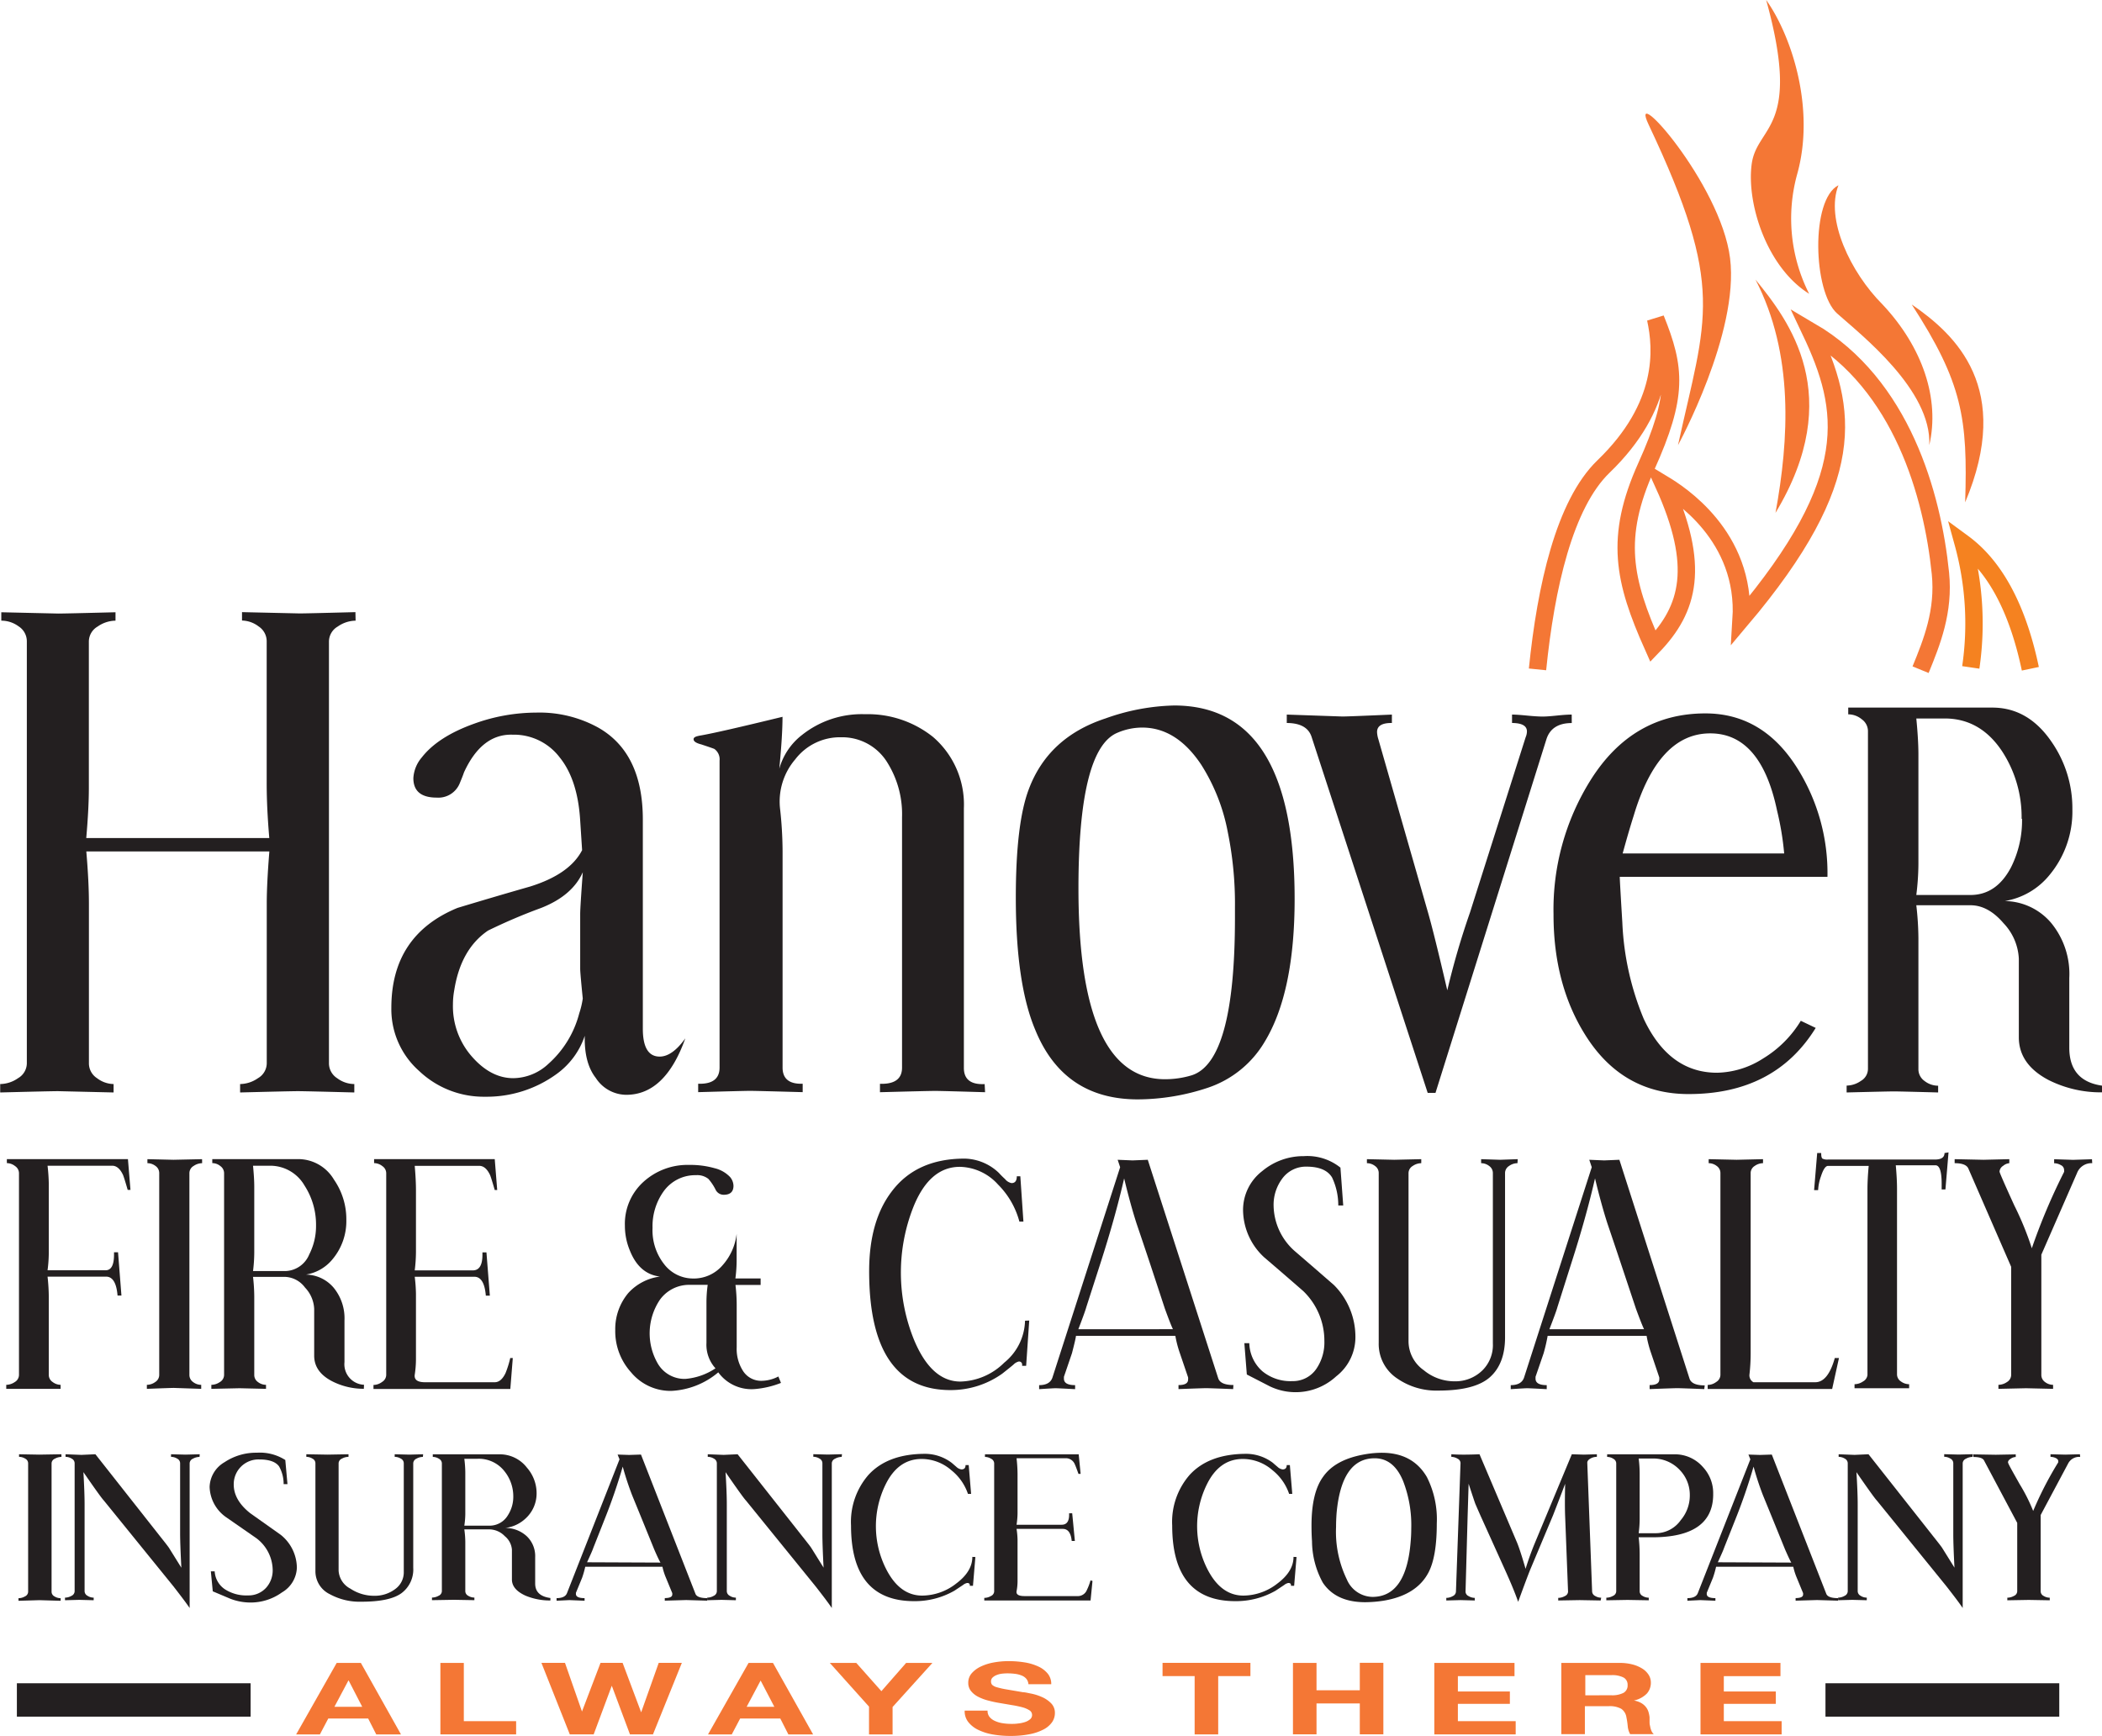
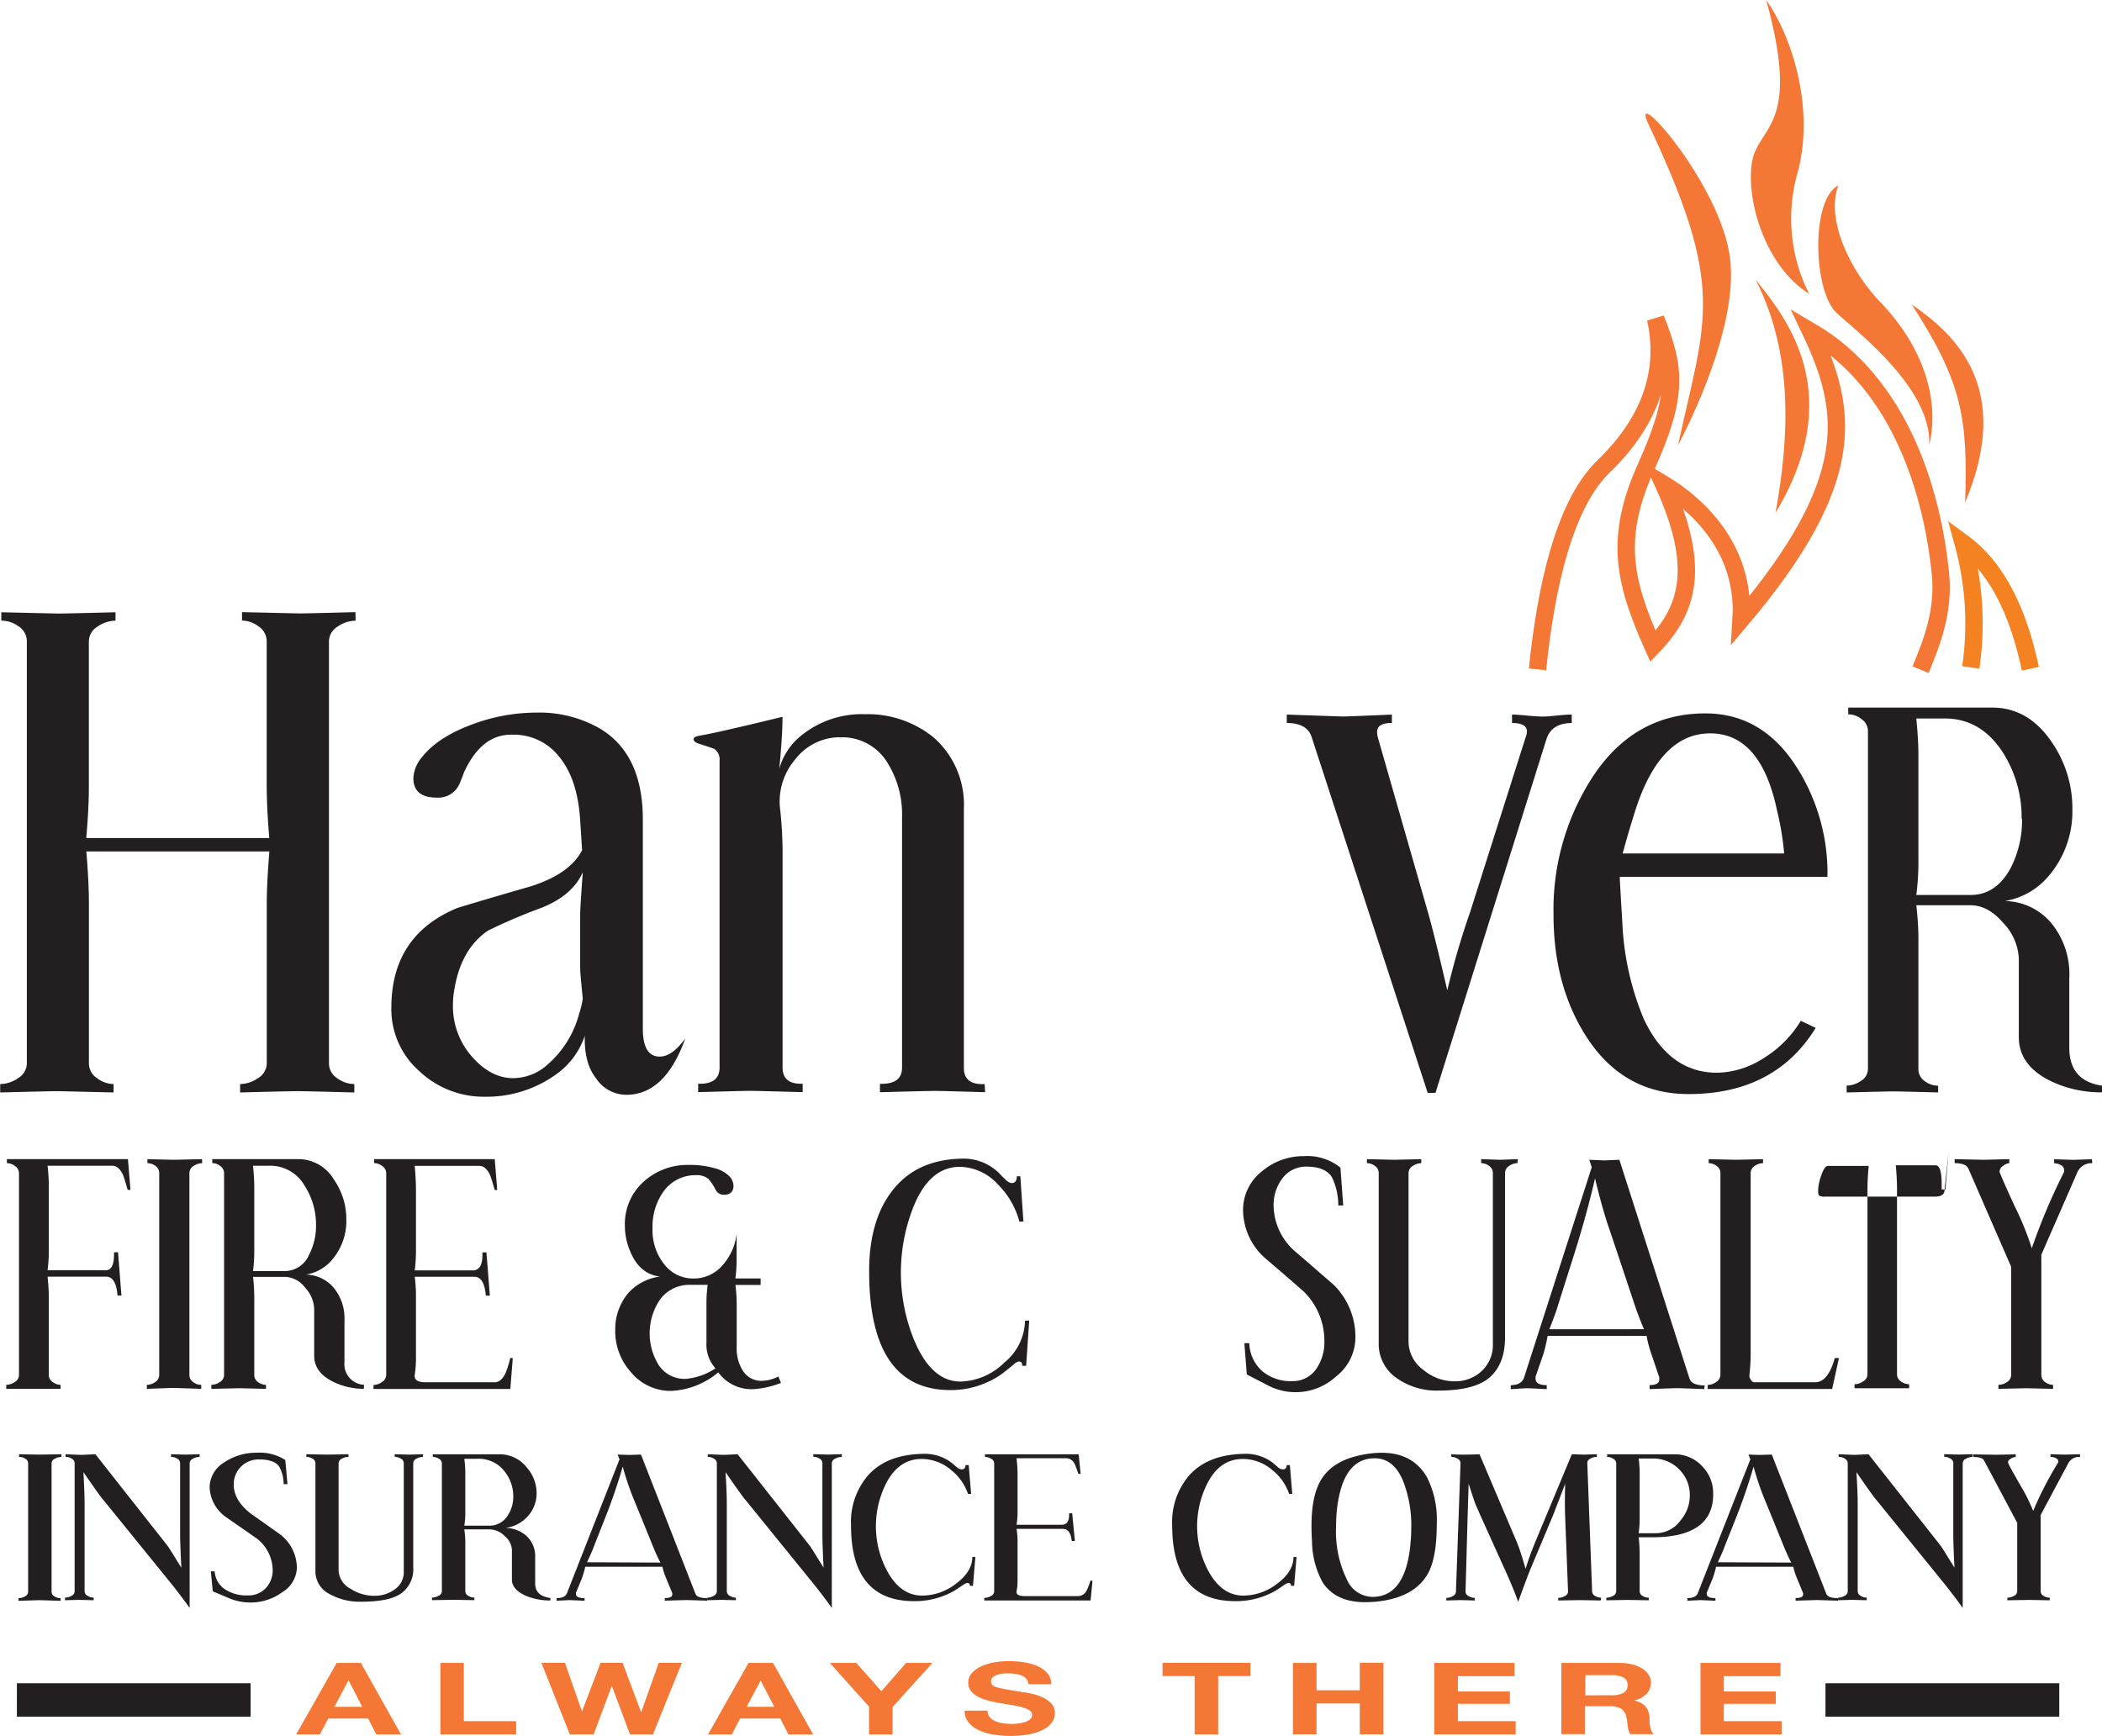
<svg xmlns="http://www.w3.org/2000/svg" id="Layer_1" data-name="Layer 1" viewBox="0 0 339.94 280.79">
  <defs>
    <style>.cls-1,.cls-2,.cls-5{fill:none;}.cls-1{stroke:#f47735;}.cls-1,.cls-2{stroke-width:2.81px;}.cls-2{stroke:#f58220;}.cls-3{fill:#f47735;}.cls-4{fill:#231f20;}.cls-5{stroke:#231f20;stroke-width:5.4px;}</style>
  </defs>
  <title>hanover-logo</title>
  <path class="cls-1" d="M318.59,112.93c1.84-4.49,3.83-9.46,3.21-15.59-1.29-12.67-6.26-30.53-21-39.17,6,12.67,8,23.9-11.23,46.66.86-13.54-10.15-20.45-12.53-21.89,6,13.25,4.1,20.16-1.73,26.21-4.75-10.66-6.27-17.57-1.08-29.09s4.75-15.84,1.51-23.9c1.08,4.9,1.73,14.11-8.42,23.9-6.33,6.1-9.33,19.5-10.68,32.82" transform="translate(-7.99 -4.61)" />
  <path class="cls-2" d="M336.34,112.78c-1.68-8-4.85-15.92-10.87-20.34a49,49,0,0,1,1.24,20.12" transform="translate(-7.99 -4.61)" />
  <path class="cls-3" d="M317.16,53.86c7.13,4.9,16.41,13.54,8.64,32C326.23,72.29,325.37,66.53,317.16,53.86Z" transform="translate(-7.99 -4.61)" />
  <path class="cls-3" d="M320,76.61c1.73-7.49-1.08-15.84-7.56-22.75-5.18-5.18-9.29-13.82-7.13-19.29-4.54,2.3-4.1,17.28-.22,20.74S320.4,67.68,320,76.61Z" transform="translate(-7.99 -4.61)" />
  <path class="cls-3" d="M293.62,4.61c4.1,5.76,8,17.57,5,28.22a26.92,26.92,0,0,0,1.95,19.3c-6.91-4.32-10.15-14.69-9.29-21S299.45,25.64,293.62,4.61Z" transform="translate(-7.99 -4.61)" />
  <path class="cls-3" d="M291.89,49.83c5.4,6.62,14.69,18.72,3.24,37.73C297.29,75.75,298.15,61.93,291.89,49.83Z" transform="translate(-7.99 -4.61)" />
  <path class="cls-3" d="M274.61,24.77c-3.46-7.31,11.66,9.5,13.17,21.6s-8.42,30.24-8.42,30.24C283.9,55.88,287.14,51.27,274.61,24.77Z" transform="translate(-7.99 -4.61)" />
  <path class="cls-4" d="M65.5,105a5.15,5.15,0,0,0-2.89.95,2.82,2.82,0,0,0-1.42,2.41v68.22A2.86,2.86,0,0,0,62.51,179a4.68,4.68,0,0,0,2.78.95v1.36q-8.08-.21-9.13-.21t-9.34.21v-1.36a5.15,5.15,0,0,0,2.89-.95,2.81,2.81,0,0,0,1.42-2.41V150.73q0-3.15.42-8.4H21.95q.42,4.93.42,8.4v25.82A2.86,2.86,0,0,0,23.68,179a4.53,4.53,0,0,0,2.68.95v1.36l-9-.21q-1.05,0-9.34.21v-1.36a5.15,5.15,0,0,0,2.89-.95,2.81,2.81,0,0,0,1.42-2.41V108.33A2.87,2.87,0,0,0,11,105.92,4.68,4.68,0,0,0,8.2,105v-1.36l9.24.21q1,0,9.23-.21V105a5.15,5.15,0,0,0-2.89.95,2.82,2.82,0,0,0-1.42,2.41v23.72q0,3.25-.42,8.08h29.6q-.42-4.93-.42-8.82v-23a2.87,2.87,0,0,0-1.31-2.41,4.55,4.55,0,0,0-2.68-.95v-1.36l9.34.21q1,0,9-.21Z" transform="translate(-7.99 -4.61)" />
  <path class="cls-4" d="M118.82,172.56q-3.25,9.13-9.55,9.13a5.92,5.92,0,0,1-4.93-2.73q-1.89-2.41-1.78-6.82A12.46,12.46,0,0,1,98,178.33,19.23,19.23,0,0,1,86.39,182a15.15,15.15,0,0,1-10.6-4.15,13.34,13.34,0,0,1-4.51-10.23q0-11.75,10.7-16.16,5.88-1.78,11.75-3.46,6.4-2,8.4-5.88l-.32-4.93q-.42-6.51-3.31-10.08a9.3,9.3,0,0,0-7.29-3.67H90.8q-4.93-.1-7.77,6.09-.21.63-.74,1.89a3.73,3.73,0,0,1-3.67,2.2q-3.78,0-3.78-3.15a5.64,5.64,0,0,1,1.37-3.36q2.62-3.36,8.5-5.46a29.72,29.72,0,0,1,10-1.78,19.68,19.68,0,0,1,10,2.41q7.24,4.09,7.24,14.9V171q0,4.51,2.73,4.51Q116.72,175.5,118.82,172.56Zm-16.58-6.4q-.42-4.2-.42-4.83v-8.92q0-1,.42-6.72-1.68,3.78-6.72,5.77a89.51,89.51,0,0,0-8.61,3.67q-4.41,3-5.46,9.65a12.83,12.83,0,0,0-.21,2.31,12.32,12.32,0,0,0,3,8.34Q87.33,179,91,179a8.43,8.43,0,0,0,5.67-2.31,16.43,16.43,0,0,0,5-8.19A13.52,13.52,0,0,0,102.23,166.16Z" transform="translate(-7.99 -4.61)" />
  <path class="cls-4" d="M167.3,181.27q-7.14-.21-8.08-.21t-8.92.21v-1.36q3.57.11,3.57-2.62V136.77a15.72,15.72,0,0,0-2.31-8.71,8.56,8.56,0,0,0-7.56-4.2,9.1,9.1,0,0,0-7.4,3.57,10.49,10.49,0,0,0-2.47,7.87,63.71,63.71,0,0,1,.42,6.93v35.05q0,2.73,3.25,2.62v1.36q-7.66-.21-8.5-.21t-8.4.21v-1.36q3.46.11,3.46-2.62V127.64a2.06,2.06,0,0,0-.84-1.89c-.14-.07-.84-.31-2.1-.73-.84-.21-1.26-.49-1.26-.84s.42-.49,1.26-.63q2.94-.52,13.12-3,0,3-.52,8.4a10.44,10.44,0,0,1,3.67-5.46,15.52,15.52,0,0,1,10.18-3.36,16.9,16.9,0,0,1,11,3.67,14.41,14.41,0,0,1,5,11.54v42q0,2.73,3.25,2.62h.11Z" transform="translate(-7.99 -4.61)" />
-   <path class="cls-4" d="M217.36,150q0,15.11-4.83,23.09a16.89,16.89,0,0,1-9.18,7.45A36.12,36.12,0,0,1,192,182.43q-12,0-16.58-11.23-3.15-7.45-3.15-21.41,0-12,2.1-17.53,3.15-8.4,12.38-11.44a35.08,35.08,0,0,1,11.13-2.1Q217.36,118.72,217.36,150Zm-9.65,3.15v-1.78a58,58,0,0,0-1.16-12.17,31,31,0,0,0-4.3-10.91q-4-6-9.55-6a10.2,10.2,0,0,0-4,.84q-6.3,2.62-6.3,25.19,0,30.85,14,30.85a14.92,14.92,0,0,0,4.3-.63Q207.7,176.34,207.71,153.15Z" transform="translate(-7.99 -4.61)" />
  <path class="cls-4" d="M262.18,121.56q-3.26,0-4.1,2.62l-17.94,57.2h-1.26l-18.79-57.62q-.74-2.2-4-2.21v-1.36l9,.31q.94,0,8-.31v1.36H233q-2.31,0-2.31,1.47a4.43,4.43,0,0,0,.21,1.15l8,27.92q1,3.46,3.15,12.7a124.75,124.75,0,0,1,3.67-12.59l9-28.34a2.56,2.56,0,0,0,.21-.94q0-1.36-2.41-1.37v-1.36c.49,0,1.29.05,2.41.16s2,.16,2.52.16,1.26-.05,2.31-.16,1.85-.16,2.41-.16Z" transform="translate(-7.99 -4.61)" />
  <path class="cls-4" d="M303.53,146.43H269.94q0,.53.42,7.45a45.42,45.42,0,0,0,3.46,15.53q4.09,8.71,11.86,8.71a14.24,14.24,0,0,0,7.45-2.31,18.09,18.09,0,0,0,6.09-6.09l2.41,1.15q-6.61,10.71-20.57,10.7-10.71,0-16.69-9.55-5.15-8.19-5.14-19.52a39.41,39.41,0,0,1,6-21.72Q272,120,283.79,120q9.34,0,14.9,8.92A31.86,31.86,0,0,1,303.53,146.43Zm-7-3.78a46.61,46.61,0,0,0-1.15-6.93q-2.62-12.49-10.81-12.49-8.4,0-12.38,13.33-.74,2.31-1.78,6.09Z" transform="translate(-7.99 -4.61)" />
  <path class="cls-4" d="M347.93,181.29a18.78,18.78,0,0,1-8.66-2q-4.79-2.53-4.79-6.9v-12.7a8.92,8.92,0,0,0-2.48-5.76q-2.48-2.9-5.34-2.9H317.9a49.17,49.17,0,0,1,.34,5.3v21.2a2.31,2.31,0,0,0,1,1.93,3.57,3.57,0,0,0,2.19.76v1.09q-6.31-.17-7.15-.17t-7.65.17V180.2a4.12,4.12,0,0,0,2.31-.76,2.25,2.25,0,0,0,1.14-1.93V122.84a2.36,2.36,0,0,0-1-1.89,3.45,3.45,0,0,0-2.19-.8v-1.09h23.3q5.81,0,9.59,5.55a18.83,18.83,0,0,1,3.36,10.93,16.07,16.07,0,0,1-3.7,10.6,11.8,11.8,0,0,1-7.23,4.21,10,10,0,0,1,7.49,3.53,13,13,0,0,1,2.94,8.92v11.27q0,5.38,5.3,6.14Zm-13-44.24a19.49,19.49,0,0,0-3.11-10.85q-3.53-5.38-9.33-5.38H317.9q.33,3.36.34,5.72v17.83a42,42,0,0,1-.34,5h8.75q4.21,0,6.56-4.46A16.9,16.9,0,0,0,335,137.05Z" transform="translate(-7.99 -4.61)" />
  <path class="cls-4" d="M29.09,197.07h-.45q-.55-1.91-.75-2.41-.7-1.5-1.76-1.5H15.68a28.6,28.6,0,0,1,.2,2.91v11.19a22,22,0,0,1-.2,2.81h9.39q1.36,0,1.36-2.51v-.4h.65l.55,7H27q-.25-3.06-1.86-3.06H15.68a30.57,30.57,0,0,1,.2,3.26V227a1.37,1.37,0,0,0,.63,1.15,2.18,2.18,0,0,0,1.28.45v.65H9v-.65a2.49,2.49,0,0,0,1.38-.45,1.35,1.35,0,0,0,.68-1.15V194.35a1.39,1.39,0,0,0-.63-1.13,2.17,2.17,0,0,0-1.33-.48v-.65H28.68Z" transform="translate(-7.99 -4.61)" />
  <path class="cls-4" d="M40.68,192.75a2.47,2.47,0,0,0-1.38.45,1.35,1.35,0,0,0-.68,1.15V227a1.39,1.39,0,0,0,.6,1.15,2.13,2.13,0,0,0,1.31.45v.65l-4.42-.15q-.5,0-4.37.15v-.65a2.34,2.34,0,0,0,1.35-.45,1.36,1.36,0,0,0,.65-1.15V194.35a1.39,1.39,0,0,0-.6-1.15,2.14,2.14,0,0,0-1.31-.45v-.65l4.22.1,4.62-.1Z" transform="translate(-7.99 -4.61)" />
  <path class="cls-4" d="M66.83,229.24A11.17,11.17,0,0,1,61.66,228q-2.86-1.5-2.86-4.11v-7.58a5.33,5.33,0,0,0-1.48-3.44,4.21,4.21,0,0,0-3.19-1.73H48.91a29.11,29.11,0,0,1,.2,3.16V227a1.38,1.38,0,0,0,.6,1.15,2.14,2.14,0,0,0,1.3.45v.65l-4.27-.1-4.57.1v-.65a2.48,2.48,0,0,0,1.38-.45,1.35,1.35,0,0,0,.68-1.15V194.35a1.41,1.41,0,0,0-.6-1.13,2.06,2.06,0,0,0-1.31-.48v-.65h13.9A6.72,6.72,0,0,1,62,195.41a11.23,11.23,0,0,1,2,6.53,9.58,9.58,0,0,1-2.21,6.32,7,7,0,0,1-4.32,2.51,6,6,0,0,1,4.47,2.11,7.8,7.8,0,0,1,1.76,5.32v6.73a3.32,3.32,0,0,0,3.16,3.66Zm-7.73-26.4a11.63,11.63,0,0,0-1.86-6.47,6.4,6.4,0,0,0-5.57-3.21H48.91c.13,1.34.2,2.48.2,3.41V207.2a24.87,24.87,0,0,1-.2,3h5.22A4.31,4.31,0,0,0,58,207.51,10.1,10.1,0,0,0,59.1,202.84Z" transform="translate(-7.99 -4.61)" />
  <path class="cls-4" d="M90.92,224.27l-.4,5H68.39v-.65a2.36,2.36,0,0,0,1.38-.48,1.36,1.36,0,0,0,.68-1.13V194.35a1.39,1.39,0,0,0-.63-1.13,2.16,2.16,0,0,0-1.33-.48v-.65H88l.4,5H88q-.55-1.91-.75-2.41c-.47-1-1.05-1.5-1.76-1.5H75.06q.2,2.26.2,4v10a24.59,24.59,0,0,1-.2,2.91h9.39q1.56,0,1.56-2.51v-.4h.65l.55,7h-.65q-.25-3.06-1.86-3.06H75.06a24.72,24.72,0,0,1,.2,2.76v10.54a16.84,16.84,0,0,1-.2,2.56q-.15,1.2,1.66,1.2H88q1.05,0,1.76-1.51a16.52,16.52,0,0,0,.75-2.41Z" transform="translate(-7.99 -4.61)" />
  <path class="cls-4" d="M134.29,228.29a14.73,14.73,0,0,1-4.32,1,6.64,6.64,0,0,1-5.82-2.71,12.69,12.69,0,0,1-7.58,3,8.27,8.27,0,0,1-6.52-3,9.89,9.89,0,0,1-2.56-6.83,9.05,9.05,0,0,1,2.11-6,8.36,8.36,0,0,1,5.12-2.66q-3.36-.4-4.87-4.22a10.36,10.36,0,0,1-.8-4,9.15,9.15,0,0,1,3-7.1,10.57,10.57,0,0,1,7.38-2.74,14.37,14.37,0,0,1,4.12.53,5.09,5.09,0,0,1,2.51,1.43,2.28,2.28,0,0,1,.55,1.41q0,1.45-1.56,1.46a1.45,1.45,0,0,1-1.35-.86,8.08,8.08,0,0,0-1.15-1.71,2.89,2.89,0,0,0-2-.6,6.29,6.29,0,0,0-5.27,2.66,9.7,9.7,0,0,0-1.76,5.87,8.87,8.87,0,0,0,1.88,5.87,5.87,5.87,0,0,0,4.54,2.31,6.12,6.12,0,0,0,4.92-2.16,9.18,9.18,0,0,0,2.26-5.07v4.22a22.74,22.74,0,0,1-.2,3H131v1.05h-4.07a27.11,27.11,0,0,1,.2,3.26v6.83a6.57,6.57,0,0,0,1.08,3.91,3.47,3.47,0,0,0,3,1.51,6,6,0,0,0,2.66-.7Zm-10.59-2.36a5.67,5.67,0,0,1-1.46-4.12v-6.62a20.88,20.88,0,0,1,.2-2.76h-2.81a5.82,5.82,0,0,0-4.92,2.41,9.74,9.74,0,0,0-.3,10.39,5,5,0,0,0,4.42,2.41A10.24,10.24,0,0,0,123.7,225.93Z" transform="translate(-7.99 -4.61)" />
  <path class="cls-4" d="M174.44,218.2l-.5,7.33h-.65v-.15a.49.49,0,0,0-.55-.55,1.8,1.8,0,0,0-.85.5c-.4.34-1,.82-1.81,1.46a14.33,14.33,0,0,1-8.38,2.66q-13.15,0-13.15-19.22,0-8.08,3.61-12.85,4-5.37,11.85-5.37a8.24,8.24,0,0,1,5.52,2.31q.45.5,1,1a1.78,1.78,0,0,0,1.05.65q.85,0,.85-1.1H173l.5,7.33h-.65a13.32,13.32,0,0,0-3.46-6,8.53,8.53,0,0,0-6.17-2.86q-4.92,0-7.53,6.53a28.88,28.88,0,0,0,.15,21.53q2.81,6.68,7.48,6.67a10.41,10.41,0,0,0,7.08-3.06,9,9,0,0,0,3.36-6.78Z" transform="translate(-7.99 -4.61)" />
-   <path class="cls-4" d="M207.42,229.29q-3.87-.15-4.37-.15t-4.47.15v-.65q1.56,0,1.55-.9a1.56,1.56,0,0,0,0-.35l-1.36-4a17.76,17.76,0,0,1-.7-2.71H182q-.05.5-.65,2.81l-1.3,3.81v.3q0,1.05,1.81,1.05v.65q-2.81-.15-3.16-.15t-2.66.15v-.65q1.75,0,2.16-1.25l10.94-34-.4-1.2,2.41.1,2.46-.1L205,227.53q.35,1.1,2.46,1.1Zm-9.74-9.69q-.35-.7-1.3-3.31L194,209.06q-1.1-3.31-2.21-6.57-1-3.11-2-7.28-1.45,6.32-3.81,13.65L183.68,216q-.2.75-1.3,3.61Z" transform="translate(-7.99 -4.61)" />
  <path class="cls-4" d="M227.19,220.91a8,8,0,0,1-3.11,6.32,9.67,9.67,0,0,1-10.74,1.61l-3.71-1.91-.4-5.07h.8a6.25,6.25,0,0,0,2.11,4.54A7.15,7.15,0,0,0,217,228a4.57,4.57,0,0,0,3.92-2.06,7.57,7.57,0,0,0,1.25-4.42,11.15,11.15,0,0,0-3.41-8.08q-3.16-2.76-6.33-5.47a10.5,10.5,0,0,1-3.41-7.68,7.93,7.93,0,0,1,3.11-6.27,10.36,10.36,0,0,1,6.72-2.41,8.55,8.55,0,0,1,5.92,1.86l.45,6.12h-.8a10.57,10.57,0,0,0-1-4.52q-1.05-1.75-4.11-1.76a4.73,4.73,0,0,0-4,2,7.08,7.08,0,0,0-1.35,4.37,10,10,0,0,0,3.41,7.28q3.21,2.76,6.37,5.52A11.84,11.84,0,0,1,227.19,220.91Z" transform="translate(-7.99 -4.61)" />
  <path class="cls-4" d="M253.4,192.75a2.34,2.34,0,0,0-1.36.45,1.35,1.35,0,0,0-.65,1.15v26.55q0,4.27-2.43,6.45t-8.36,2.18a11.12,11.12,0,0,1-6.58-1.91,6.69,6.69,0,0,1-3.06-5.82V194.35a1.38,1.38,0,0,0-.6-1.15,2.14,2.14,0,0,0-1.31-.45v-.65l4.42.1,4.37-.1v.65a2.47,2.47,0,0,0-1.38.45,1.35,1.35,0,0,0-.68,1.15v27.31a5.73,5.73,0,0,0,2.46,4.57,7.77,7.77,0,0,0,5,1.8,6.24,6.24,0,0,0,4.52-1.8,5.75,5.75,0,0,0,1.66-4.32V194.35a1.39,1.39,0,0,0-.6-1.15,2.13,2.13,0,0,0-1.3-.45v-.65l3.06.1,2.86-.1Z" transform="translate(-7.99 -4.61)" />
  <path class="cls-4" d="M283.61,229.29q-3.87-.15-4.37-.15t-4.47.15v-.65q1.56,0,1.56-.9a1.51,1.51,0,0,0,0-.35l-1.35-4a17.76,17.76,0,0,1-.7-2.71h-16a28.11,28.11,0,0,1-.65,2.81l-1.31,3.81v.3q0,1.05,1.81,1.05v.65q-2.81-.15-3.16-.15t-2.66.15v-.65c1.17,0,1.89-.42,2.16-1.25l10.94-34-.4-1.2,2.41.1,2.46-.1,11.34,35.39q.35,1.1,2.46,1.1Zm-9.74-9.69q-.35-.7-1.31-3.31l-2.41-7.23q-1.1-3.31-2.21-6.57-1-3.11-2-7.28-1.45,6.32-3.81,13.65L259.87,216q-.2.75-1.31,3.61Z" transform="translate(-7.99 -4.61)" />
  <path class="cls-4" d="M305.39,224.27l-1.1,5H284.16v-.65a2.37,2.37,0,0,0,1.38-.48,1.37,1.37,0,0,0,.68-1.13V194.35a1.38,1.38,0,0,0-.6-1.15,2.13,2.13,0,0,0-1.3-.45v-.65l4.52.1,4.27-.1v.65a2.34,2.34,0,0,0-1.35.45,1.35,1.35,0,0,0-.65,1.15v29.06a30.34,30.34,0,0,1-.2,3.57,1.27,1.27,0,0,0,.65,1.2h10q2.06,0,3.16-3.92Z" transform="translate(-7.99 -4.61)" />
-   <path class="cls-4" d="M323.11,191l-.5,6H322v-.91q0-3-1-3h-6.42c.13,1.44.2,2.71.2,3.81v30a1.37,1.37,0,0,0,.63,1.15,2.25,2.25,0,0,0,1.33.45v.65h-8.83v-.65a2.48,2.48,0,0,0,1.38-.45A1.35,1.35,0,0,0,310,227V197q0-1.71.2-3.81h-6.58q-.6,0-1.15,1.71a7.73,7.73,0,0,0-.45,2.21h-.65l.5-6h.65v.1c0,.43.07.7.2.8a1.73,1.73,0,0,0,.9.15H320.9q1.56,0,1.56-1.05Z" transform="translate(-7.99 -4.61)" />
+   <path class="cls-4" d="M323.11,191l-.5,6H322v-.91q0-3-1-3h-6.42c.13,1.44.2,2.71.2,3.81v30a1.37,1.37,0,0,0,.63,1.15,2.25,2.25,0,0,0,1.33.45v.65h-8.83v-.65a2.48,2.48,0,0,0,1.38-.45A1.35,1.35,0,0,0,310,227V197q0-1.71.2-3.81h-6.58q-.6,0-1.15,1.71a7.73,7.73,0,0,0-.45,2.21h-.65h.65v.1c0,.43.07.7.2.8a1.73,1.73,0,0,0,.9.15H320.9q1.56,0,1.56-1.05Z" transform="translate(-7.99 -4.61)" />
  <path class="cls-4" d="M346.35,192.75a2.49,2.49,0,0,0-2.46,1.6l-5.77,13.2V227a1.39,1.39,0,0,0,.6,1.15,2.14,2.14,0,0,0,1.3.45v.65l-4.37-.1-4.47.1v-.65a2.48,2.48,0,0,0,1.38-.45,1.35,1.35,0,0,0,.68-1.15V209.51l-6.93-15.91c-.27-.57-1-.85-2.21-.85v-.65l4.67.1,4.17-.1v.65a1.82,1.82,0,0,0-1,.43,1.19,1.19,0,0,0-.58.93q0,.25,2.41,5.52a49.08,49.08,0,0,1,2.81,6.88,98.4,98.4,0,0,1,5.22-12.35,1.52,1.52,0,0,0,0-.35.87.87,0,0,0-.53-.75,2.15,2.15,0,0,0-1.08-.3v-.65l3.06.1,3.06-.1Z" transform="translate(-7.99 -4.61)" />
  <path class="cls-4" d="M17.93,240.26a2.19,2.19,0,0,0-1.07.29.84.84,0,0,0-.53.74v20.79a.85.85,0,0,0,.47.74,1.91,1.91,0,0,0,1,.29v.42l-3.43-.1-3.39.1v-.42a2.11,2.11,0,0,0,1.05-.29.84.84,0,0,0,.51-.74V241.28a.85.85,0,0,0-.47-.74,1.88,1.88,0,0,0-1-.29v-.42l3.27.06,3.58-.06Z" transform="translate(-7.99 -4.61)" />
  <path class="cls-4" d="M40.26,240.26a2.19,2.19,0,0,0-1.07.29.84.84,0,0,0-.53.74v23.41q-.67-1-2.65-3.54L24.79,247.32q-.47-.48-3.31-4.6.19,3.29.19,5.24V262a.86.86,0,0,0,.47.72,1.82,1.82,0,0,0,1,.3v.42l-2.34-.06-2.3.06v-.42a2.12,2.12,0,0,0,1.05-.29.84.84,0,0,0,.51-.74V241.28a.84.84,0,0,0-.47-.74,1.88,1.88,0,0,0-1-.29v-.42l2.57.1,2.26-.1L33.9,253.13q1.25,1.57,1.42,1.84t2,3.21q-.19-3.67-.2-5.4v-11.5a.84.84,0,0,0-.47-.74,1.89,1.89,0,0,0-1-.29v-.42l2.34.06,2.3-.06Z" transform="translate(-7.99 -4.61)" />
  <path class="cls-4" d="M56,258.18a4.81,4.81,0,0,1-2.42,4,8.65,8.65,0,0,1-5.18,1.63,9.07,9.07,0,0,1-3.16-.61L42.4,262l-.31-3.23h.62a3.74,3.74,0,0,0,1.64,2.89,6.37,6.37,0,0,0,3.74,1,3.82,3.82,0,0,0,3-1.31,4.2,4.2,0,0,0,1-2.81,6.55,6.55,0,0,0-2.65-5.14L44.54,250a6.2,6.2,0,0,1-2.65-4.89,4.79,4.79,0,0,1,2.42-4,9.19,9.19,0,0,1,5.22-1.53,7.64,7.64,0,0,1,4.6,1.18l.35,3.9h-.62a5.76,5.76,0,0,0-.74-2.87q-.82-1.12-3.2-1.12a4,4,0,0,0-4.13,4.05q0,2.52,2.65,4.63l4.95,3.51A6.9,6.9,0,0,1,56,258.18Z" transform="translate(-7.99 -4.61)" />
  <path class="cls-4" d="M76.38,240.26a2.09,2.09,0,0,0-1.05.29.84.84,0,0,0-.51.74v16.9a4.77,4.77,0,0,1-1.89,4.1q-1.89,1.39-6.49,1.39a10.07,10.07,0,0,1-5.1-1.21A4.11,4.11,0,0,1,59,258.75V241.28a.84.84,0,0,0-.47-.74,1.88,1.88,0,0,0-1-.29v-.42l3.43.06,3.39-.06v.42a2.19,2.19,0,0,0-1.07.29.84.84,0,0,0-.53.74v17.38a3.51,3.51,0,0,0,1.91,2.91,6.9,6.9,0,0,0,3.86,1.15A5.46,5.46,0,0,0,72,261.56a3.33,3.33,0,0,0,1.29-2.75V241.28a.84.84,0,0,0-.47-.74,1.88,1.88,0,0,0-1-.29v-.42l2.38.06,2.22-.06Z" transform="translate(-7.99 -4.61)" />
  <path class="cls-4" d="M97,263.48a10.26,10.26,0,0,1-4-.77q-2.22-1-2.22-2.62v-4.82a3.12,3.12,0,0,0-1.15-2.19,3.53,3.53,0,0,0-2.47-1.1H83.08a15.14,15.14,0,0,1,.16,2v8a.85.85,0,0,0,.47.74,1.9,1.9,0,0,0,1,.29v.42l-3.31-.06-3.55.06v-.42a2.23,2.23,0,0,0,1.07-.29.84.84,0,0,0,.53-.74V241.28a.86.86,0,0,0-.47-.72,1.83,1.83,0,0,0-1-.3v-.42H88.77A5.53,5.53,0,0,1,93.21,242a6.28,6.28,0,0,1,1.56,4.15,5.47,5.47,0,0,1-1.71,4,5.82,5.82,0,0,1-3.35,1.6,5.1,5.1,0,0,1,3.47,1.34,4.42,4.42,0,0,1,1.36,3.38v4.28q0,2,2.46,2.33Zm-6-16.8a6.46,6.46,0,0,0-1.44-4.12,5.27,5.27,0,0,0-4.33-2H83.08a18.26,18.26,0,0,1,.16,2.17v6.77a12.93,12.93,0,0,1-.16,1.88h4.05a3.43,3.43,0,0,0,3-1.69A5.49,5.49,0,0,0,91,246.68Z" transform="translate(-7.99 -4.61)" />
  <path class="cls-4" d="M122.36,263.51l-3.39-.1-3.47.1v-.42c.8,0,1.21-.19,1.21-.57a.86.86,0,0,0,0-.23l-1.05-2.55a9.81,9.81,0,0,1-.54-1.72H102.64a15.82,15.82,0,0,1-.51,1.79l-1,2.43v.19q0,.67,1.4.67v.42l-2.46-.1-2.07.1v-.42q1.36,0,1.68-.8l8.5-21.65-.31-.77,1.87.06,1.91-.06,8.81,22.52q.27.7,1.91.7Zm-7.56-6.16c-.18-.3-.52-1-1-2.11l-1.87-4.6q-.86-2.11-1.71-4.18a48.13,48.13,0,0,1-1.52-4.63,91.45,91.45,0,0,1-3,8.69L103.93,255c-.1.32-.44,1.08-1,2.3Z" transform="translate(-7.99 -4.61)" />
  <path class="cls-4" d="M144.11,240.26a2.19,2.19,0,0,0-1.07.29.84.84,0,0,0-.53.74v23.41q-.66-1-2.65-3.54l-11.22-13.83q-.47-.48-3.31-4.6.2,3.29.2,5.24V262a.86.86,0,0,0,.47.72,1.83,1.83,0,0,0,1,.3v.42l-2.34-.06-2.3.06v-.42a2.11,2.11,0,0,0,1.05-.29.84.84,0,0,0,.51-.74V241.28a.85.85,0,0,0-.47-.74,1.88,1.88,0,0,0-1-.29v-.42l2.57.1,2.26-.1,10.48,13.29q1.25,1.57,1.42,1.84t2,3.21q-.19-3.67-.19-5.4v-11.5a.84.84,0,0,0-.47-.74,1.88,1.88,0,0,0-1-.29v-.42l2.34.06,2.3-.06Z" transform="translate(-7.99 -4.61)" />
  <path class="cls-4" d="M165.73,256.45l-.39,4.66h-.51V261c0-.23-.14-.35-.43-.35a1.53,1.53,0,0,0-.66.32l-1.4.93a12.89,12.89,0,0,1-6.51,1.69q-10.21,0-10.21-12.23a11.58,11.58,0,0,1,2.81-8.18q3.12-3.42,9.2-3.42a7.18,7.18,0,0,1,4.29,1.47l.74.64a1.48,1.48,0,0,0,.82.41c.44,0,.66-.23.66-.7h.51l.39,4.66h-.51a8.29,8.29,0,0,0-2.69-3.83,7.33,7.33,0,0,0-4.79-1.82q-3.82,0-5.85,4.15a15.32,15.32,0,0,0,.12,13.7q2.18,4.25,5.81,4.25a9,9,0,0,0,5.5-1.95q2.61-1.95,2.61-4.31Z" transform="translate(-7.99 -4.61)" />
  <path class="cls-4" d="M184.67,260.32l-.31,3.16H167.17v-.42a2.13,2.13,0,0,0,1.07-.3.86.86,0,0,0,.53-.72V241.28a.86.86,0,0,0-.49-.72,1.92,1.92,0,0,0-1-.3v-.42h15.16l.31,3.16h-.35q-.43-1.21-.58-1.53a1.58,1.58,0,0,0-1.36-1h-8.07a23.87,23.87,0,0,1,.16,2.55v6.36a12.78,12.78,0,0,1-.16,1.85h7.29c.8,0,1.21-.53,1.21-1.6v-.25h.5l.43,4.47h-.51q-.19-1.95-1.44-1.95h-7.48a12.87,12.87,0,0,1,.16,1.76v6.71a8.77,8.77,0,0,1-.16,1.63q-.12.77,1.29.77h8.73a1.58,1.58,0,0,0,1.36-1,9.11,9.11,0,0,0,.58-1.54Z" transform="translate(-7.99 -4.61)" />
  <path class="cls-4" d="M217.67,256.45l-.39,4.66h-.51V261c0-.23-.14-.35-.43-.35a1.52,1.52,0,0,0-.66.32l-1.4.93a12.89,12.89,0,0,1-6.51,1.69q-10.21,0-10.21-12.23a11.57,11.57,0,0,1,2.81-8.18q3.12-3.42,9.2-3.42a7.18,7.18,0,0,1,4.29,1.47c.23.21.48.42.74.64a1.48,1.48,0,0,0,.82.41c.44,0,.66-.23.66-.7h.51l.39,4.66h-.51a8.29,8.29,0,0,0-2.69-3.83,7.32,7.32,0,0,0-4.79-1.82q-3.82,0-5.84,4.15a15.32,15.32,0,0,0,.12,13.7q2.18,4.25,5.81,4.25a9,9,0,0,0,5.49-1.95q2.61-1.95,2.61-4.31Z" transform="translate(-7.99 -4.61)" />
  <path class="cls-4" d="M240.35,251.05q0,5.3-1.32,7.86-1.91,3.7-7.25,4.6a19.87,19.87,0,0,1-3,.25q-4.75,0-6.86-3.16a14.13,14.13,0,0,1-1.75-6.71q-.08-1.12-.08-2.52,0-5.33,1.87-7.89,2-2.87,6.93-3.67a15.88,15.88,0,0,1,2.57-.22q5,0,7.29,3.93A15.14,15.14,0,0,1,240.35,251.05Zm-4.13.83a19.74,19.74,0,0,0-1.32-7.73q-1.52-3.67-4.6-3.67-5.37,0-6.16,8.94-.08,1.12-.08,2.17a17.66,17.66,0,0,0,1.75,8.5,4.59,4.59,0,0,0,4.13,2.81q5.49,0,6.19-9Q236.22,252.88,236.22,251.88Z" transform="translate(-7.99 -4.61)" />
  <path class="cls-4" d="M266.85,263.48l-3.39-.06-3.47.06v-.42a2.23,2.23,0,0,0,1.07-.29.83.83,0,0,0,.52-.7v0l-.47-12.17q-.08-1.85,0-5.3-.58,1.56-1.95,5.08l-3.74,8.91q-.62,1.56-1.91,5.11-.66-1.92-2.1-5.11l-4-8.85c-.47-1.07-.74-1.69-.82-1.88s-.44-1.28-1.09-3.26l-.16,5.17L245,262.07a.82.82,0,0,0,.49.7,2,2,0,0,0,1,.29v.42l-2.3-.06-2.3.06v-.42a2.11,2.11,0,0,0,1.05-.29.84.84,0,0,0,.51-.74l.74-20.79a.82.82,0,0,0-.49-.7,2,2,0,0,0-1-.29v-.42q1.09.07,2.3.06t2.26-.06l6.08,14.31q.51,1.25,1.37,4.22.66-2.14,1.48-4.12l6-14.41,1.95.06,2.1-.06v.42a2.07,2.07,0,0,0-1,.25c-.39.21-.57.46-.55.74v0l.78,20.76a.85.85,0,0,0,.47.74,1.91,1.91,0,0,0,1,.29Z" transform="translate(-7.99 -4.61)" />
  <path class="cls-4" d="M285.05,246.23v.23q-.12,6.8-9.86,6.8H273a24.73,24.73,0,0,1,.16,2.68V262a.84.84,0,0,0,.47.74,1.9,1.9,0,0,0,1,.29v.42l-3.43-.06-3.43.06v-.42a2.21,2.21,0,0,0,1.07-.29.84.84,0,0,0,.53-.74V241.28a.86.86,0,0,0-.47-.72,1.82,1.82,0,0,0-1-.3v-.42h10.8a6,6,0,0,1,4.71,2.08A6.16,6.16,0,0,1,285.05,246.23Zm-3.78.29v-.06a5.78,5.78,0,0,0-1.6-4.06,5.85,5.85,0,0,0-4.48-1.88H273a19.06,19.06,0,0,1,.16,2.4v7.38a17.81,17.81,0,0,1-.16,2.3h2.8a4.93,4.93,0,0,0,4-2.11A6.16,6.16,0,0,0,281.27,246.52Z" transform="translate(-7.99 -4.61)" />
  <path class="cls-4" d="M305.24,263.51l-3.39-.1-3.47.1v-.42c.8,0,1.21-.19,1.21-.57a.91.91,0,0,0,0-.23l-1.05-2.55a10.16,10.16,0,0,1-.54-1.72H285.52a15.36,15.36,0,0,1-.51,1.79l-1,2.43v.19q0,.67,1.4.67v.42l-2.46-.1-2.07.1v-.42c.91,0,1.47-.27,1.68-.8l8.5-21.65-.31-.77,1.87.06,1.91-.06,8.81,22.52q.27.7,1.91.7Zm-7.56-6.16q-.27-.45-1-2.11l-1.87-4.6q-.86-2.11-1.71-4.18a47.38,47.38,0,0,1-1.52-4.63,91.44,91.44,0,0,1-3,8.69L286.8,255c-.1.32-.44,1.08-1,2.3Z" transform="translate(-7.99 -4.61)" />
  <path class="cls-4" d="M327,240.26a2.18,2.18,0,0,0-1.07.29.84.84,0,0,0-.53.74v23.41q-.66-1-2.65-3.54l-11.22-13.83q-.47-.48-3.31-4.6.2,3.29.2,5.24V262a.86.86,0,0,0,.47.72,1.83,1.83,0,0,0,1,.3v.42l-2.34-.06-2.3.06v-.42a2.11,2.11,0,0,0,1.05-.29.84.84,0,0,0,.51-.74V241.28a.85.85,0,0,0-.47-.74,1.89,1.89,0,0,0-1-.29v-.42l2.57.1,2.26-.1,10.48,13.29q1.25,1.57,1.42,1.84t2,3.21q-.19-3.67-.19-5.4v-11.5a.84.84,0,0,0-.47-.74,1.87,1.87,0,0,0-1-.29v-.42l2.34.06,2.3-.06Z" transform="translate(-7.99 -4.61)" />
  <path class="cls-4" d="M344.4,240.26a2,2,0,0,0-1.91,1l-4.48,8.4V262a.84.84,0,0,0,.47.74,1.9,1.9,0,0,0,1,.29v.42l-3.39-.06-3.47.06v-.42a2.21,2.21,0,0,0,1.07-.29.84.84,0,0,0,.53-.74V250.93l-5.38-10.12q-.31-.54-1.71-.54v-.42l3.62.06,3.23-.06v.42a1.59,1.59,0,0,0-.8.27c-.3.18-.45.38-.45.59s.62,1.28,1.87,3.51A28.66,28.66,0,0,1,336.8,249a57,57,0,0,1,4.05-7.86.78.78,0,0,0,0-.22c0-.19-.14-.35-.41-.48a2,2,0,0,0-.84-.19v-.42l2.38.06,2.38-.06Z" transform="translate(-7.99 -4.61)" />
  <path class="cls-3" d="M66.35,273.58l6.49,11.57h-4l-1.31-2.58H61.08l-1.36,2.58H55.88l6.56-11.57Zm.22,7.1-2.19-4.25h-.05l-2.26,4.25Z" transform="translate(-7.99 -4.61)" />
  <path class="cls-3" d="M83,273.58V283h8.46v2.14H79.21V273.58Z" transform="translate(-7.99 -4.61)" />
  <path class="cls-3" d="M109.87,285.14l-2.94-7.87h0L104,285.14h-3.86l-4.59-11.57h3.81l2.75,7.87h0l3-7.87h3.57l3,8h0l2.84-8h3.74l-4.67,11.57Z" transform="translate(-7.99 -4.61)" />
  <path class="cls-3" d="M133,273.58l6.49,11.57h-4l-1.31-2.58h-6.49l-1.36,2.58h-3.84l6.56-11.57Zm.22,7.1L131,276.43h0l-2.26,4.25Z" transform="translate(-7.99 -4.61)" />
  <path class="cls-3" d="M142.19,273.58h4.28l4.06,4.57,4-4.57h4.25l-6.44,7.13v4.44h-3.81v-4.5Z" transform="translate(-7.99 -4.61)" />
  <path class="cls-3" d="M168,282.29a2.3,2.3,0,0,0,.84.65,4.57,4.57,0,0,0,1.23.38,8.77,8.77,0,0,0,1.46.12c.34,0,.7,0,1.09-.06a5.29,5.29,0,0,0,1.09-.22,2.47,2.47,0,0,0,.85-.45.89.89,0,0,0,.34-.72.88.88,0,0,0-.45-.76,4.16,4.16,0,0,0-1.18-.49,16.46,16.46,0,0,0-1.65-.34l-1.87-.32q-1-.16-1.89-.4a7.73,7.73,0,0,1-1.65-.61,3.59,3.59,0,0,1-1.18-.93,2.08,2.08,0,0,1-.45-1.35,2.28,2.28,0,0,1,.57-1.55,4.49,4.49,0,0,1,1.49-1.09,8.27,8.27,0,0,1,2.09-.65,13.36,13.36,0,0,1,2.33-.21,16.37,16.37,0,0,1,2.61.2,8.46,8.46,0,0,1,2.22.66,4.27,4.27,0,0,1,1.54,1.16,2.62,2.62,0,0,1,.57,1.71h-3.69a1.56,1.56,0,0,0-.33-.86,1.89,1.89,0,0,0-.74-.53,4.11,4.11,0,0,0-1.06-.28,9.41,9.41,0,0,0-1.3-.08,7,7,0,0,0-.92.06,3.26,3.26,0,0,0-.84.23,1.94,1.94,0,0,0-.62.4.83.83,0,0,0-.24.62.78.78,0,0,0,.19.55,1.83,1.83,0,0,0,.77.39,13.47,13.47,0,0,0,1.58.35l2.64.45c.32,0,.77.12,1.35.23a8.27,8.27,0,0,1,1.71.55,4.72,4.72,0,0,1,1.47,1,2.17,2.17,0,0,1,.62,1.59,2.58,2.58,0,0,1-.46,1.48,3.86,3.86,0,0,1-1.37,1.17,8.18,8.18,0,0,1-2.26.77,15.67,15.67,0,0,1-3.12.28,16.32,16.32,0,0,1-2.78-.23,8.81,8.81,0,0,1-2.38-.74,4.55,4.55,0,0,1-1.64-1.28,2.81,2.81,0,0,1-.58-1.85h3.7A1.56,1.56,0,0,0,168,282.29Z" transform="translate(-7.99 -4.61)" />
  <path class="cls-3" d="M196,275.71v-2.14h14.21v2.14H205v9.43h-3.81v-9.43Z" transform="translate(-7.99 -4.61)" />
  <path class="cls-3" d="M220.9,273.58V278h7v-4.44h3.81v11.57h-3.81v-5h-7v5h-3.81V273.58Z" transform="translate(-7.99 -4.61)" />
  <path class="cls-3" d="M252.92,273.58v2.14h-9.16v2.48h8.41v2h-8.41V283h9.35v2.14H239.95V273.58Z" transform="translate(-7.99 -4.61)" />
  <path class="cls-3" d="M269.91,273.58a8.14,8.14,0,0,1,2.1.25,5.65,5.65,0,0,1,1.61.69,3.27,3.27,0,0,1,1,1,2.34,2.34,0,0,1,.35,1.24,2.62,2.62,0,0,1-.64,1.77,4.14,4.14,0,0,1-2.1,1.13v0a3.6,3.6,0,0,1,1.17.4,2.64,2.64,0,0,1,.75.63,2.39,2.39,0,0,1,.43.8,4.87,4.87,0,0,1,.18.87c0,.18,0,.4,0,.65s0,.5.08.76a3.5,3.5,0,0,0,.2.74,1.53,1.53,0,0,0,.4.59h-3.82a3.21,3.21,0,0,1-.39-1.31,13.84,13.84,0,0,0-.22-1.46,2,2,0,0,0-.83-1.33,3.84,3.84,0,0,0-2.07-.42h-3.81v4.52h-3.81V273.58Zm-1.36,5.23a4,4,0,0,0,2-.39,1.35,1.35,0,0,0,.66-1.26,1.31,1.31,0,0,0-.66-1.22,4,4,0,0,0-2-.38h-4.18v3.26Z" transform="translate(-7.99 -4.61)" />
  <path class="cls-3" d="M295.93,273.58v2.14h-9.16v2.48h8.41v2h-8.41V283h9.35v2.14H283V273.58Z" transform="translate(-7.99 -4.61)" />
  <line class="cls-5" x1="40.53" y1="274.96" x2="2.73" y2="274.96" />
  <line class="cls-5" x1="333.03" y1="274.96" x2="295.22" y2="274.96" />
</svg>